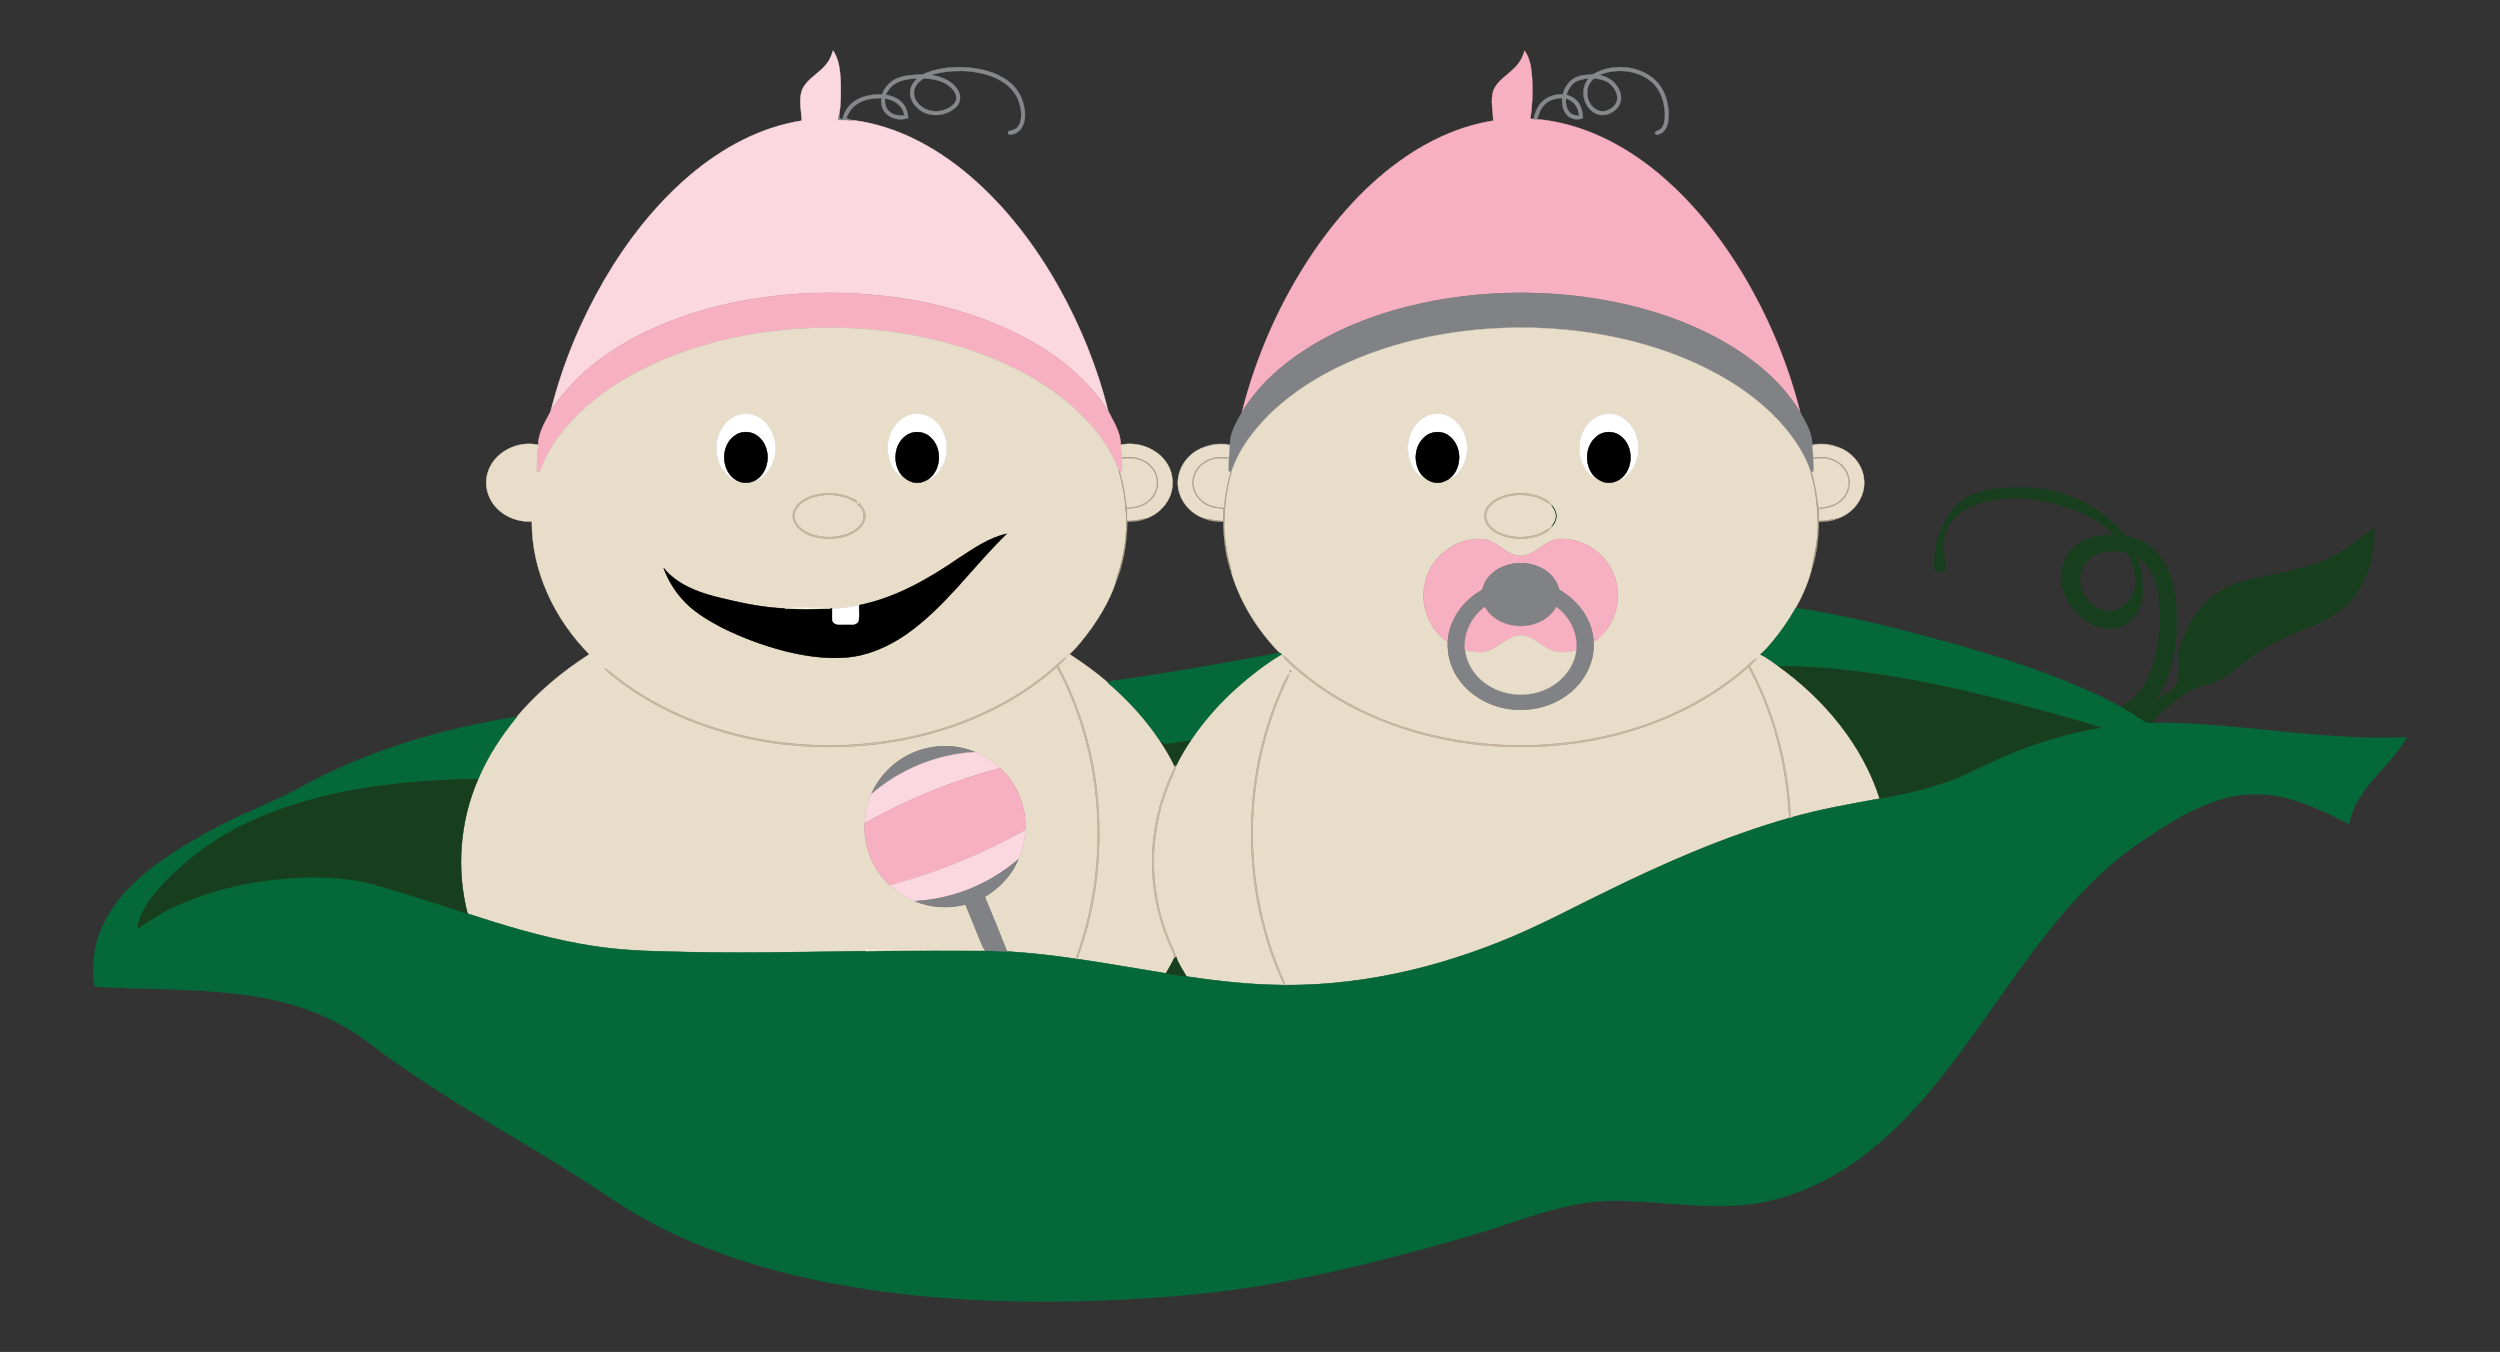
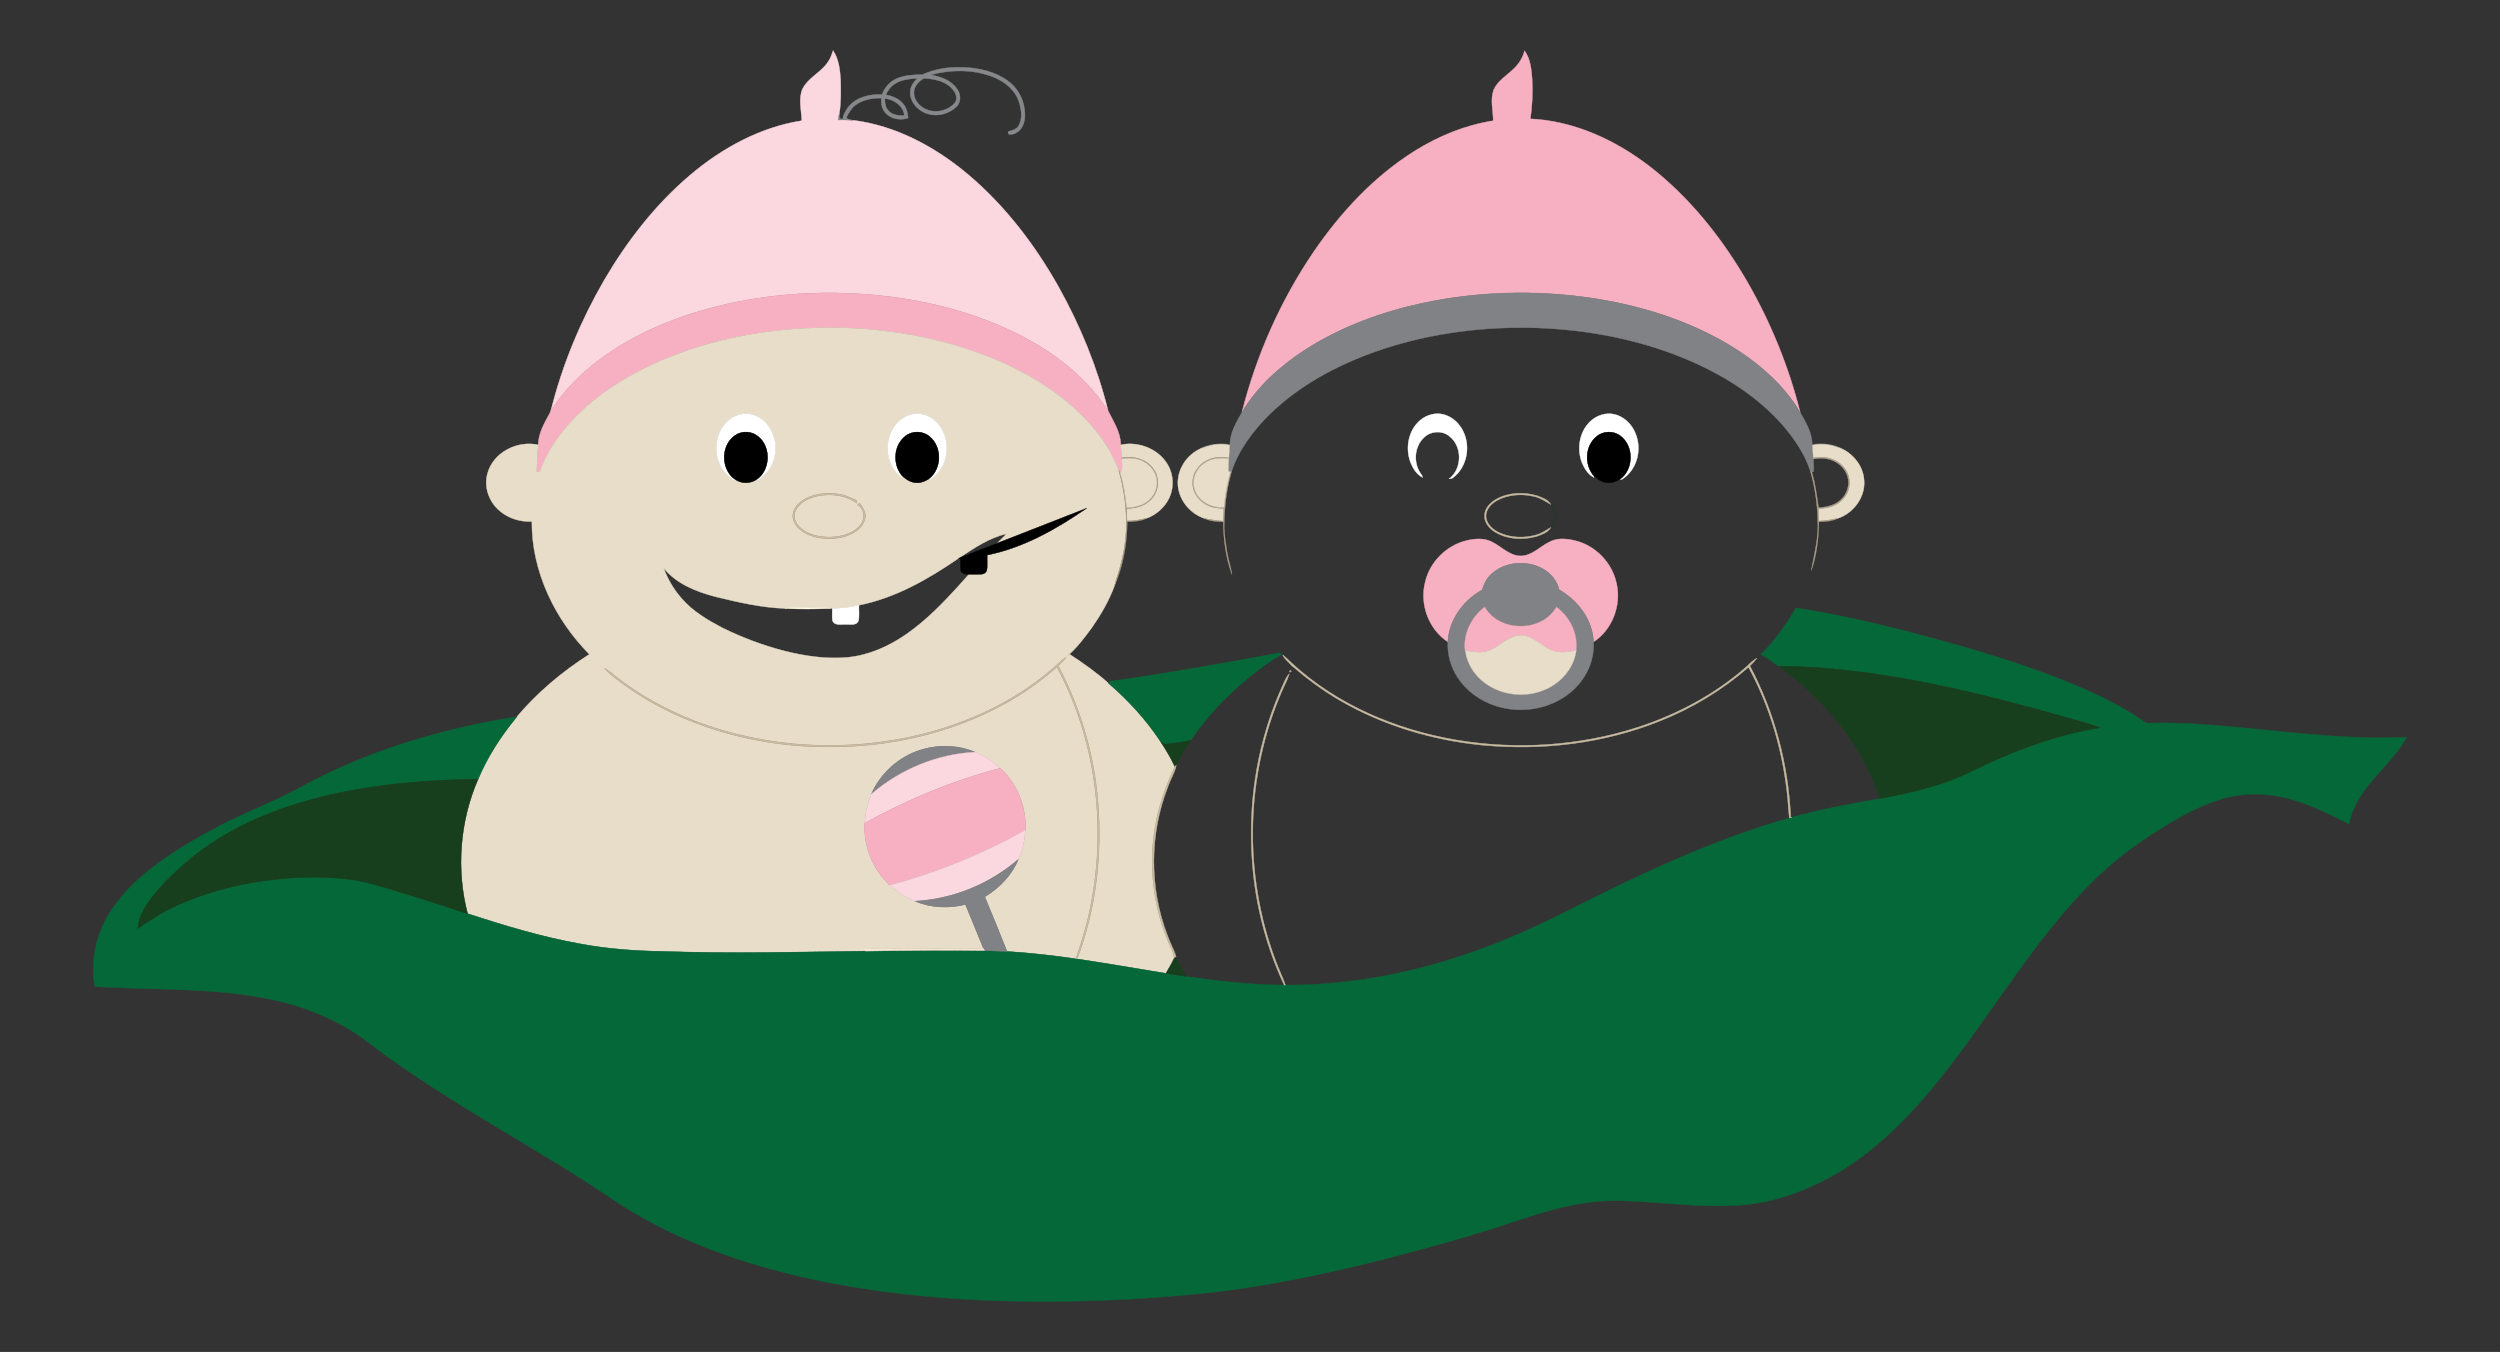
<svg xmlns="http://www.w3.org/2000/svg" enable-background="new -50.834 285.624 2027.09 1096.235" version="1.1" viewBox="-50.834 285.62 2027.1 1096.2" xml:space="preserve">
  <rect x="-50.834" y="285.62" width="2027.1" height="1096.2" fill="#333333" stroke="none" />
  <g stroke-width=".3">
    <path d="m624.64 326.6c4.84 7.12 5.64 16 6.17 24.37 0.07 8.93 0.43 17.98-1.14 26.82-0.35 1.68-0.62 3.37-0.86 5.07 4.09 0.01 8.19 0 12.28 0.28 34.66 4.4 66.52 21.67 93 43.91 29.88 25.2 53.95 56.73 73.14 90.64 17.75 31.7 31.71 65.66 40.41 100.96-15.5-23.93-37.87-42.71-62.62-56.52-32.26-18.08-68.15-29.03-104.6-34.63-47.42-7.14-96.23-5.71-143.03 4.88-32.49 7.52-64.28 19.49-92.24 37.88-15 9.9-28.85 21.71-40.12 35.77-3.16 3.63-5.38 7.99-8.87 11.34 9.23-36.6 23.93-71.79 42.83-104.44 18.58-31.79 41.51-61.37 69.67-85.27 25.86-21.92 56.82-38.89 90.6-44.19-0.23-8.45-2.79-17.37 0.5-25.51 4.62-9.46 15.34-13.63 20.94-22.36 1.91-2.71 2.95-5.88 3.94-9z" fill="#FBD7DF" stroke="#FBD7DF" />
    <path d="m1185.3 326.73c4.96 6.65 5.56 15.33 6.22 23.31 0.56 10.67 0.07 21.41-1.46 31.98 0.63 0.03 1.89 0.09 2.53 0.12 0.73 0.05 2.2 0.14 2.94 0.18 36.53 3.25 70.46 20.65 98.32 43.89 29.3 24.46 53.05 55.02 72.13 87.95 19.04 33.09 33.6 68.81 42.89 105.85-15.81-26.36-40.82-45.91-67.56-60.34-32.06-17.14-67.46-27.43-103.34-32.64-44.74-6.39-90.62-5.09-134.86 4.26-33.48 7.2-66.26 19.13-95.19 37.66-20.47 13.2-39.19 29.97-51.77 51.04 11.71-46.38 31.41-90.81 58.33-130.38 21.83-31.85 48.74-60.86 81.62-81.48 19.45-12.16 41.11-21.07 63.83-24.62-0.04-8.31-2.59-16.92 0.34-25.01 3.24-7.41 10.6-11.59 16.18-17.04 4.27-3.95 7.52-9.03 8.85-14.73z" fill="#F7B0C2" stroke="#F7B0C2" />
    <path d="m697.25 346.04c10.21-4.74 21.62-6.24 32.81-5.86 12.8 0.49 26.07 3.4 36.53 11.15 7.63 5.51 12.44 14.4 13.42 23.71 0.91 6.56-0.39 14.74-6.75 18.21-1.86 1.24-8.32 3-6.34-1.14 3.17-0.75 6.73-1.71 8.36-4.86 3.22-6.01 2.01-13.3-0.05-19.5-3.33-9.84-12.27-16.6-21.71-20.1-15.84-5.85-33.48-5.72-49.66-1.32 8.06 1.39 16.61 4.33 21.36 11.45 3.09 4.1 3.42 10.32-0.3 14.15-6.91 7-18.51 9.11-27.29 4.49-6.03-3.11-10.92-9.49-10.4-16.53 0.16-4.27 2.8-7.86 5.68-10.78-6.45 0.52-13.38 1.03-18.82 4.94-3.03 2.04-5.04 5.17-6.71 8.34 5.58 1.22 11.5 3.39 14.83 8.34 2.26 3.07 3 6.87 3.35 10.59-7.06 2.58-16.53 0.32-20.16-6.71-1.63-2.86-1.79-6.22-1.64-9.42-7.26-0.1-14.92 1.2-20.87 5.61-3.53 2.55-5.57 6.49-7.5 10.27 1.53 1.5 3.67 1.7 5.7 2.07-4.09-0.28-8.19-0.27-12.28-0.28 0.24-1.7 0.51-3.39 0.86-5.07-0.14 1.96 0.02 4.7 2.69 4.44 1.45-6.96 6.21-13.18 12.61-16.3 6.01-2.92 12.78-3.98 19.43-3.71 2.27-6.44 7.52-11.7 14.05-13.76 6.04-2.1 12.48-2.18 18.8-2.42m-6.84 12.82c-1.06 5.53 2.37 10.95 6.91 13.85 7.92 5.41 19.66 3.61 25.92-3.52 2.84-3.61 0.93-8.59-1.95-11.52-5.8-6.54-14.93-8.15-23.24-8.49-3.42 2.34-6.9 5.38-7.64 9.68m-23.73 6.6c-0.19 3.73 0.55 7.8 3.41 10.45 3.26 3.13 8.03 3.57 12.33 3.34-0.88-7.91-8.31-12.94-15.74-13.79z" fill="#87888B" stroke="#87888B" />
-     <path d="m1240.9 345.86c14.47-8.55 34.22-7.59 47.72 2.46 10.3 7.71 14.29 21.35 13.4 33.75-0.39 4.7-2.16 10.07-6.83 12.09-1.24 0.43-3.19 1.34-3.88-0.27-0.92-1.64 1.37-1.92 2.34-2.46 4.22-1.48 5.07-6.55 5.48-10.43 0.42-10.81-2.82-22.61-11.56-29.62-11.49-9.26-28.18-10.46-41.59-4.95 4.96 1.17 9.9 3.31 13.11 7.44 3.72 4.29 5.86 10.63 3.48 16.07-3.32 7.07-12.71 11.34-19.91 7.51-10.05-5.11-12.75-19.96-5.23-28.35-4.29 0.54-8.9 1.13-12.34 4.01-2.95 2.35-4.5 5.88-5.81 9.3 3.07 1.11 6.23 2.4 8.43 4.93 3.61 3.68 4.63 8.99 4.99 13.95-4.79 2.33-11.11 0.65-14.06-3.79-2.56-3.57-2.93-8.13-2.84-12.38-5.18 0.07-10.6 1.57-14.31 5.35-3.22 3.2-4.61 7.63-5.91 11.85-0.74-0.04-2.21-0.13-2.94-0.18 1.29-5.7 3.65-11.5 8.34-15.26 4.29-3.45 9.92-4.85 15.36-4.74 1.61-6.11 5.57-11.98 11.72-14.19 4.07-1.73 8.57-1.44 12.84-2.09m2.68 28.64c5.74 3.47 13.38-0.11 16.2-5.72 2.22-5.29-0.74-11.19-4.71-14.76-3.52-3.43-8.54-4.31-13.2-4.93-8.43 6.14-7.25 20.4 1.71 25.41m-24.78-9.03c-0.14 4.21 0.39 9.06 3.83 11.96 1.88 1.72 4.53 1.79 6.94 1.96-0.36-6.35-4.4-12.39-10.77-13.92z" fill="#86888B" stroke="#86888B" />
    <path d="m537.39 532.38c46.8-10.59 95.61-12.02 143.03-4.88 36.45 5.6 72.34 16.55 104.6 34.63 24.75 13.81 47.12 32.59 62.62 56.52 4.32 8.81 10.26 17.45 10.27 27.64 0.33 3.51 0.68 7.03 0.89 10.56l0.05 0.88c0 3.82 1.03 8.03-1.25 11.44-0.35-0.6-1.04-1.8-1.39-2.4-8.75-23.31-25.76-42.62-45.08-57.9-24.98-19.62-54.27-33.2-84.53-42.49-42.51-12.81-87.41-17.2-131.66-14.16-42.67 3.08-85.18 13.08-123.62 32.15-25.55 12.86-49.58 29.9-67.24 52.67-7.25 9.47-13.55 19.85-17.23 31.26-0.63-0.12-1.88-0.38-2.51-0.5 0.2-7.17 0.48-14.33 1.21-21.46 0.12-9.37 4.98-17.6 9.32-25.59 0.52-1.05 0.82-2.19 1.2-3.29l0.09-0.09c3.49-3.35 5.71-7.71 8.87-11.34 11.27-14.06 25.12-25.87 40.12-35.77 27.96-18.39 59.75-30.36 92.24-37.88z" fill="#F7B0C2" stroke="#F7B0C2" />
    <path d="m1103.1 531.29c44.24-9.35 90.12-10.65 134.86-4.26 35.88 5.21 71.28 15.5 103.34 32.64 26.74 14.43 51.75 33.98 67.56 60.34 4.51 8.04 9.62 16.41 9.74 25.92 8.58-1.04 17.81-0.44 25.35 4.21-7.87-3.23-16.69-5.8-25.14-3.41 0.2 3.39 0.45 6.78 0.7 10.18l0.05 0.82c0.17 3.36 0.31 6.73 0.23 10.11l-1.51 0.54c-0.26-0.09-0.8-0.28-1.07-0.38-4.41-13.83-12.76-26.08-22.07-37.08-21.53-24.74-50.2-42.25-80.26-54.73-40.77-16.76-84.93-24.37-128.9-24.91-41.13-0.24-82.5 5.71-121.37 19.38-31.36 11.11-61.49 27.23-85.56 50.48-13.39 13.25-25.32 28.77-31.29 46.83-0.26 0.08-0.78 0.24-1.04 0.33l-1.51-0.48c-0.09-3.36 0.06-6.73 0.26-10.08l0.05-0.81c0.23-3.4 0.45-6.8 0.66-10.2-8.48-2.4-17.31 0.18-25.18 3.43 7.54-4.69 16.81-5.26 25.42-4.23 0.08-9.52 5.22-17.89 9.72-25.94 12.58-21.07 31.3-37.84 51.77-51.04 28.93-18.53 61.71-30.46 95.19-37.66z" fill="#818285" stroke="#818285" />
    <path d="m594.94 552.22c44.25-3.04 89.15 1.35 131.66 14.16 30.26 9.29 59.55 22.87 84.53 42.49 19.32 15.28 36.33 34.59 45.08 57.9 3.85 13.75 6.25 27.96 6.13 42.27 0.25 15.71-2.92 31.33-7.99 46.14-0.57 1.78-1.02 3.58-1.48 5.39-4.43 12.09-10.98 23.34-18.31 33.89-6.18 8.34-12.44 16.88-20.52 23.5 0.82-0.61 1.65-1.2 2.48-1.8 10.97 7.16 21.71 14.76 31.49 23.5 16.07 13.77 30.49 29.57 42.18 47.25 4.26 6.51 8.29 13.2 11.59 20.26-7.68 16.2-13.68 33.32-16.37 51.11-5.16 31.88-0.54 65.16 12.58 94.64 1.43 3.12 3.18 6.25 3.17 9.8-1.88 4.22-4.29 8.16-6.62 12.14-24.01-3.85-47.94-8.13-71.99-11.66 15.61-40.95 20.56-85.58 16.81-129.12-3.35-37.91-14.35-75.08-32.16-108.72 2.45-2.06 4.87-4.21 6.52-6.98-4.32 2.69-7.63 6.6-11.53 9.81-30.34 26.02-67.46 43.39-106.11 52.91-60.13 14.65-124.78 11.36-182.73-10.63-23.57-9.09-46.04-21.32-65.81-37.11-2.64-2.24-5.26-4.56-8.38-6.11 0.98 1.17 1.96 2.43 3.1 3.49 23.82 20 51.75 34.8 81.13 44.78 30.75 10.35 63.18 15.65 95.62 15.73 50.21 0.58 100.93-10.75 145.03-35.08 15.09-8.27 29.12-18.35 42.12-29.61 31.21 58.01 40.03 127 27.73 191.46-2.81 15.35-7.42 30.27-12.33 45.05-18.53-2.71-37.16-4.82-55.86-5.99-5.85-14.81-11.88-29.55-18.02-44.24 11.78-7.17 21.98-17.53 27.21-30.44 3.55-7.42 5.12-15.6 5.71-23.75 0.98-18.59-6.59-37.6-20.41-50.15-6-5.52-12.9-10.01-20.47-13.06-14.08-5.95-30.38-6.27-44.85-1.49-17.28 5.61-31.91 18.85-39.12 35.53-3.22 7.48-4.92 15.54-5.5 23.64-1 18.62 6.61 37.71 20.48 50.25 5.95 5.5 12.84 10.01 20.41 12.96 12.79 5.5 27.44 6.13 40.86 2.7 4.89 11.85 9.65 23.76 14.56 35.61-27.49 0.55-55 0.07-82.5 0.3-5.74 0.11-11.5-0.2-17.21 0.49 1.45 0.47 2.91 0.98 4.4 1.4-54.46 0.75-108.95 2.09-163.4 0.27-23.04-0.37-46.12-1.96-68.78-6.27-30.89-5.57-60.98-14.69-90.78-24.38-9.36-35.99-6.26-74.97 8.53-109.07 7.6-17.98 18.28-34.53 30.62-49.6 16.92-20.29 37.37-37.46 59.6-51.64-28.1-28.4-46.85-67.28-46.62-107.67-9.4 0.45-19.04-2.49-26.19-8.7-8.62-7.23-13-19.5-9.72-30.43 4.67-17.04 24.31-26.81 41.04-23-0.73 7.13-1.01 14.29-1.21 21.46 0.63 0.12 1.88 0.38 2.51 0.5 3.68-11.41 9.98-21.79 17.23-31.26 17.66-22.77 41.69-39.81 67.24-52.67 38.44-19.07 80.95-29.07 123.62-32.15m-55.83 74.95c-12.42 11.49-12.12 33.83 1.01 44.68 1.89 1.38 3.76 3.99 6.39 3.31 4.67 2.52 10.45 2.46 15.1-0.09 2.28 0.89 4.03-1.64 5.73-2.78 6.92-5.57 10.64-14.46 10.59-23.25 0.06-10.93-5.96-22.5-16.52-26.53-7.52-3.15-16.52-0.9-22.3 4.66m138 0.9c-8.5 8.67-10.35 22.59-5.61 33.59 1.99 4.42 4.9 8.86 9.4 11.03l-0.71-1.8c3.37 3.43 7.81 6.32 12.81 6.15 3.35 0.09 6.48-1.37 9.27-3.1l1.43 0.13c12.49-7.57 16.36-25.08 10.4-38.01-3.11-6.95-9.21-12.84-16.79-14.49-7.28-1.71-15.15 1.11-20.2 6.5m-78.69 64.41c-4.62 3.49-8.06 9.8-5.68 15.56 3.05 7.76 11.38 11.69 19.04 13.45 9.01 1.63 18.71 1.29 27.12-2.63 5.67-2.55 11.11-7.29 11.94-13.78 0.62-4.43-2.31-8.15-4.53-11.65-0.63 0.56-1.24 1.15-1.83 1.75 6.24 2.98 6.24 12.33 1.74 16.9-7.14 7.51-18.27 9.51-28.22 8.89-7.49-0.5-15.3-2.88-20.74-8.26-3.45-3.39-5.23-8.93-2.81-13.4 3.49-6.96 11.36-10.21 18.59-11.69 10.6-1.81 22.27-0.41 31.08 6.16-0.06-0.61-0.18-1.82-0.23-2.43-4.39-1.67-8.49-4.15-13.18-4.92-10.94-1.91-23.2-0.88-32.29 6.05m127.96 45.85c-24.57 16.9-51.2 32.15-80.76 38.04-7.07 1.67-14.34 2.55-21.6 2.64h-1.63c-1.39-0.56-2.84-1.01-4.34-0.94-8.04-0.13-16.08 0.08-24.11-0.06-2.77 0.08-5.71-0.32-8.26 0.98-19.01-0.67-37.62-4.94-56.02-9.44-15.7-4.07-31.88-10.35-42.37-23.33 3.3 9.09 8.31 17.54 14.72 24.78 8.86 10.26 20.72 17.25 32.57 23.52 16.22 8.01 33.25 14.44 50.78 18.94 16.45 4.14 33.51 6.64 50.48 5.21 17.45-1.54 33.91-8.89 48.19-18.79 31.74-22.19 53.78-54.73 81.32-81.42-14.43 3.26-26.76 11.95-38.97 19.87z" fill="#E8DDC8" stroke="#E8DDC8" />
-     <path d="m1064.6 570.66c38.87-13.67 80.24-19.62 121.37-19.38 43.97 0.54 88.13 8.15 128.9 24.91 30.06 12.48 58.73 29.99 80.26 54.73 9.31 11 17.66 23.25 22.07 37.08 3.62 12.68 5.53 25.8 5.86 38.98 0.94 14.02-2.69 27.74-5.26 41.4-2.97 11.14-7.84 21.74-13.49 31.77-5.28 9.19-11.33 17.93-18.16 26.03-3.04 3.52-5.93 7.25-9.66 10.07 5.38 2.53 10.02 6.33 14.91 9.67 36.96 26.66 67.85 63.43 81.94 107.24-23.97 4.43-48.04 8.56-71.52 15.22l-0.73-0.49c-1.92-42.56-13.06-84.74-33.11-122.38 2.14-1.88 4.09-3.97 5.72-6.31-3.27 1.81-5.82 4.54-8.52 7.04-25.36 22.38-55.81 38.55-87.87 49.04-47.53 15.34-98.78 18.61-147.98 10.24-48.66-8.38-96.2-28.53-132.76-62.23-2.43-2.29-4.76-4.7-7.46-6.66 1.57 3.57 4.94 5.86 7.43 8.79 12.18 10.34 24.97 20.07 38.86 28.04 35.19 20.48 75.07 32.32 115.49 36.34 48.69 4.64 98.7-1.29 144.2-19.56 26.16-10.37 50.57-25.11 71.79-43.61 17.8 32.74 28.12 69.31 31.76 106.32 0.44 5.31 0.7 10.64 1.36 15.94-52.84 15.07-103.28 37.31-152.43 61.63-19.56 9.45-38.75 19.64-58.53 28.62-61.88 28.18-129.39 45.56-197.65 45.24-2.28-6.75-5.56-13.11-7.94-19.82-26.33-70-24.63-150.23 5.26-218.85 1.92-4.62 4.5-8.96 5.89-13.79-2.51 2.37-3.71 5.63-5.08 8.71-17.53 38.21-26.23 80.36-25.85 122.38 0.02 41.72 8.95 83.55 26.73 121.34-26.56-0.16-53.02-3.05-79.26-6.99-2.85-5.25-6.59-10.12-8.32-15.9-1.88-6.23-5.26-11.86-7.3-18.03-14.62-38.31-14.33-81.99 0.73-120.13 1.94-5.82 5.47-11.05 6.67-17.11 3.3-7.11 7.48-13.76 11.78-20.29 10.41-15.59 22.99-29.69 36.89-42.25 11.5-10.13 23.58-19.78 36.83-27.53-0.59-0.39-1.16-0.78-1.7-1.17-17.37-17.84-31.16-39.59-38.62-63.42-0.96-6.28-3.15-12.28-4.12-18.56-1.01-6.3-1.95-12.64-2.26-19.01 0.03-15.51 1.66-31.08 6.03-45.99 5.97-18.06 17.9-33.58 31.29-46.83 24.07-23.25 54.2-39.37 85.56-50.48m33.9 57.85c-7.95 8.5-9.7 21.71-5.48 32.38 1.93 4.74 4.91 9.45 9.59 11.89l-0.45-1.75c3.15 3.13 7.15 5.85 11.75 5.99 3.7 0.32 7.24-1.2 10.29-3.16 0.57-0.07 1.7-0.23 2.27-0.3 11.74-8.04 15.33-24.89 9.42-37.54-3.23-7.32-9.89-13.32-17.89-14.69-7.19-1.21-14.68 1.84-19.5 7.18m137.17 2.08c-6.47 8.53-7.64 20.51-3.72 30.38 1.99 4.71 4.96 9.4 9.63 11.84l-0.51-1.79c2.52 2.45 5.42 4.7 8.9 5.58 4.28 1.18 8.84 0.02 12.52-2.31 1.86 0.7 3.3-1.12 4.69-2.07 9.86-8.15 12.97-22.84 8.29-34.58-2.93-8.05-9.9-14.85-18.51-16.28-8.15-1.45-16.51 2.69-21.29 9.23m-74 60.17c-4.63 2.77-9 7.49-8.81 13.23-0.17 5.43 3.78 10.03 8.13 12.83 9.94 6.21 22.64 6.91 33.76 3.88 4.36-1.58 9.5-3.15 11.93-7.41-3.88 2.02-7.38 4.84-11.68 5.96-9.68 2.89-20.5 2.52-29.78-1.57-5.49-2.48-10.96-7.2-11.22-13.63 0.13-5.71 4.57-10.2 9.32-12.77 8.98-4.76 19.83-5.47 29.62-3.1 5.04 1.02 9.27 3.97 13.64 6.49-2.17-4.14-7.16-5.57-11.23-7.18-11.01-3.21-23.65-2.65-33.68 3.27m45.36 4.18c1.82 2.73 3.85 5.6 3.8 9.05 0.05 3.45-1.96 6.35-3.84 9.05 1.59-1.74 3.05-3.69 3.6-6.04 1.49-4.29-0.6-8.94-3.56-12.06m-68.17 28.82c-16.63 3.77-30.54 17.44-34.22 34.14-4.53 17.82 3.02 38.07 18.43 48.2-0.51 10.16 2.36 20.43 7.96 28.91 7.21 11 18.5 19.04 30.97 23.02 20.4 6.6 44.24 2.72 60.76-11.21 11.9-9.8 19.42-25.12 18.43-40.67 15.17-9.86 22.7-29.63 18.75-47.18-3.34-16.58-16.65-30.69-33.08-34.83-7.03-1.79-15.04-2.72-21.61 1.04-7.73 3.76-14.12 11.26-23.28 11.2-9.08-0.19-15.38-7.61-23.07-11.34-6.15-3.31-13.46-2.7-20.04-1.28m-143.8 105.5c-1.62 2.97 3.31 0.15 0 0z" fill="#E8DDC8" stroke="#E8DDC8" />
    <path d="m539.11 627.17c5.78-5.56 14.78-7.81 22.3-4.66 10.56 4.03 16.58 15.6 16.52 26.53 0.05 8.79-3.67 17.68-10.59 23.25-1.7 1.14-3.45 3.67-5.73 2.78 12.2-7.08 13.27-26.48 2.56-35.34-5.1-4.49-13.12-5.09-18.74-1.23-12.44 8.1-11.95 29.36 1.08 36.66-2.63 0.68-4.5-1.93-6.39-3.31-13.13-10.85-13.43-33.19-1.01-44.68z" fill="#fff" stroke="#fff" />
    <path d="m677.11 628.07c5.05-5.39 12.92-8.21 20.2-6.5 7.58 1.65 13.68 7.54 16.79 14.49 5.96 12.93 2.09 30.44-10.4 38.01l-1.43-0.13c10.56-7.93 10.96-25.69 0.88-34.16-5.4-4.85-14.13-5.14-19.79-0.58-9.6 7.31-10.56 22.47-3.17 31.69l0.71 1.8c-4.5-2.17-7.41-6.61-9.4-11.03-4.74-11-2.89-24.92 5.61-33.59z" fill="#fff" stroke="#fff" />
    <path d="m1098.5 628.51c4.82-5.34 12.31-8.39 19.5-7.18 8 1.37 14.66 7.37 17.89 14.69 5.91 12.65 2.32 29.5-9.42 37.54-0.57 0.07-1.7 0.23-2.27 0.3 10.83-8.23 10.79-26.85-0.24-34.87-5.82-4.48-14.62-3.91-19.9 1.14-8.63 7.72-9.14 22.07-1.9 30.9l0.45 1.75c-4.68-2.44-7.66-7.15-9.59-11.89-4.22-10.67-2.47-23.88 5.48-32.38z" fill="#fff" stroke="#fff" />
    <path d="m1235.7 630.59c4.78-6.54 13.14-10.68 21.29-9.23 8.61 1.43 15.58 8.23 18.51 16.28 4.68 11.74 1.57 26.43-8.29 34.58-1.39 0.95-2.83 2.77-4.69 2.07 11.41-7.88 11.63-27.02 0.49-35.23-5.62-4.37-14.11-4.09-19.45 0.59-9.13 7.55-9.87 22.36-2.46 31.37l0.51 1.79c-4.67-2.44-7.64-7.13-9.63-11.84-3.92-9.87-2.75-21.85 3.72-30.38z" fill="#fff" stroke="#fff" />
    <path d="m545.43 638.5c5.62-3.86 13.64-3.26 18.74 1.23 10.71 8.86 9.64 28.26-2.56 35.34-4.65 2.55-10.43 2.61-15.1 0.09-13.03-7.3-13.52-28.56-1.08-36.66z" stroke="#000" />
    <path d="m683.36 639.2c5.66-4.56 14.39-4.27 19.79 0.58 10.08 8.47 9.68 26.23-0.88 34.16-2.79 1.73-5.92 3.19-9.27 3.1-5 0.17-9.44-2.72-12.81-6.15-7.39-9.22-6.43-24.38 3.17-31.69z" stroke="#000" />
-     <path d="m1104.1 640.13c5.28-5.05 14.08-5.62 19.9-1.14 11.03 8.02 11.07 26.64 0.24 34.87-3.05 1.96-6.59 3.48-10.29 3.16-4.6-0.14-8.6-2.86-11.75-5.99-7.24-8.83-6.73-23.18 1.9-30.9z" stroke="#000" />
    <path d="m1243.6 639.65c5.34-4.68 13.83-4.96 19.45-0.59 11.14 8.21 10.92 27.35-0.49 35.23-3.68 2.33-8.24 3.49-12.52 2.31-3.48-0.88-6.38-3.13-8.9-5.58-7.41-9.01-6.67-23.82 2.46-31.37z" stroke="#000" />
    <path d="m857.91 646.29c15.47-3.33 33.31 4.41 39.71 19.27 3.69 8.6 2.99 19.13-2.16 27.01-3.86 6.03-9.73 10.83-16.48 13.27-5.29 1-10.57 2.39-16 2.1-0.12-3.35-0.19-6.7-0.21-10.04 6.72 0 13.74-1.67 18.76-6.41 6.9-5.96 8.46-17 3.55-24.66-5.38-8.75-16.59-11.9-26.28-9.98-0.21-3.53-0.56-7.05-0.89-10.56z" fill="#E8DDC8" stroke="#E8DDC8" />
    <path d="m921.03 650.16c7.87-3.25 16.7-5.83 25.18-3.43-0.21 3.4-0.43 6.8-0.66 10.2-5.97-1.07-12.35-0.89-17.78 2.08-6.68 3.34-11.73 10.36-11.58 17.99-0.21 8.21 5.6 15.69 13.04 18.73 3.8 1.79 8.05 1.99 12.19 2.14-0.07 3.41-0.18 6.82-0.36 10.23-5.25-0.04-10.37-1.27-15.51-2.18-10.49-3.6-18.97-12.98-20.91-23.99-2.36-12.75 5.04-25.98 16.39-31.77z" fill="#E8DDC8" stroke="#E8DDC8" />
    <path d="m1418.8 646.73c8.45-2.39 17.27 0.18 25.14 3.41 9.2 4.82 16.1 14.38 16.71 24.88 1.19 13.61-8.51 26.57-21.15 30.88-5.18 0.94-10.33 2.15-15.61 2.15-0.17-3.38-0.27-6.77-0.3-10.14 7.86 0.17 16.24-2.51 21.12-8.99 5.1-6.29 5.5-15.9 0.88-22.55-5.48-8.45-16.57-11.58-26.09-9.46-0.25-3.4-0.5-6.79-0.7-10.18z" fill="#E8DDC8" stroke="#E8DDC8" />
    <path d="m858.8 656.85c9.69-1.92 20.9 1.23 26.28 9.98 4.91 7.66 3.35 18.7-3.55 24.66-5.02 4.74-12.04 6.41-18.76 6.41 0.02 3.34 0.09 6.69 0.21 10.04 5.43 0.29 10.71-1.1 16-2.1-4.88 2.43-10.44 2.77-15.79 2.82-0.13 17.71-3.26 35.63-10.32 51.91 0.46-1.81 0.91-3.61 1.48-5.39 5.07-14.81 8.24-30.43 7.99-46.14 0.12-14.31-2.28-28.52-6.13-42.27 0.35 0.6 1.04 1.8 1.39 2.4 2.71 9.17 4.09 18.66 5.16 28.14 6.23-0.34 12.78-1.54 17.57-5.85 5.68-4.58 8.34-12.65 6.13-19.66-2.15-7.42-9.07-12.73-16.48-14.18-3.67-0.78-7.45-0.32-11.13 0.11l-0.05-0.88z" enable-background="new    " fill="#AFA38D" opacity=".87" stroke="#AFA38D" />
    <path d="m927.77 659.01c5.43-2.97 11.81-3.15 17.78-2.08l-0.05 0.81c-6.61-1.03-13.83-0.67-19.46 3.32-7.04 4.48-11.03 13.81-7.99 21.85 3.18 9.59 13.87 14.82 23.55 13.96 0.76-9.67 2.61-19.22 5.15-28.57 0.26-0.09 0.78-0.25 1.04-0.33-4.37 14.91-6 30.48-6.03 45.99 0.31 6.37 1.25 12.71 2.26 19.01 0.97 6.28 3.16 12.28 4.12 18.56-5-13.67-6.95-28.38-7.05-42.89-5.27-0.03-10.73-0.36-15.54-2.72 5.14 0.91 10.26 2.14 15.51 2.18 0.18-3.41 0.29-6.82 0.36-10.23-4.14-0.15-8.39-0.35-12.19-2.14-7.44-3.04-13.25-10.52-13.04-18.73-0.15-7.63 4.9-14.65 11.58-17.99z" enable-background="new    " fill="#B4A991" opacity=".9" stroke="#B4A991" />
    <path d="m1419.5 656.91c9.52-2.12 20.61 1.01 26.09 9.46 4.62 6.65 4.22 16.26-0.88 22.55-4.88 6.48-13.26 9.16-21.12 8.99 0.03 3.37 0.13 6.76 0.3 10.14 5.28 0 10.43-1.21 15.61-2.15-4.83 2.37-10.32 2.71-15.6 2.74-0.15 13.41-1.68 27.02-6.1 39.74 2.57-13.66 6.2-27.38 5.26-41.4-0.33-13.18-2.24-26.3-5.86-38.98 0.27 0.1 0.81 0.29 1.07 0.38 2.72 9.44 4.09 19.16 5.4 28.87 6.45-0.4 13.27-1.79 18.08-6.44 5.11-4.65 7.54-12.22 5.43-18.88-2.11-7.36-8.86-12.73-16.23-14.19-3.76-0.87-7.63-0.41-11.4-0.01l-0.05-0.82z" enable-background="new    " fill="#B5A992" opacity=".9" stroke="#B5A992" />
    <path d="m858.85 657.73c3.68-0.43 7.46-0.89 11.13-0.11 7.41 1.45 14.33 6.76 16.48 14.18 2.21 7.01-0.45 15.08-6.13 19.66-4.79 4.31-11.34 5.51-17.57 5.85-1.07-9.48-2.45-18.97-5.16-28.14 2.28-3.41 1.25-7.62 1.25-11.44z" fill="#E8DDC8" stroke="#E8DDC8" />
    <path d="m926.04 661.06c5.63-3.99 12.85-4.35 19.46-3.32-0.2 3.35-0.35 6.72-0.26 10.08l1.51 0.48c-2.54 9.35-4.39 18.9-5.15 28.57-9.68 0.86-20.37-4.37-23.55-13.96-3.04-8.04 0.95-17.37 7.99-21.85z" fill="#E8DDC8" stroke="#E8DDC8" />
-     <path d="m1419.6 657.73c3.77-0.4 7.64-0.86 11.4 0.01 7.37 1.46 14.12 6.83 16.23 14.19 2.11 6.66-0.32 14.23-5.43 18.88-4.81 4.65-11.63 6.04-18.08 6.44-1.31-9.71-2.68-19.43-5.4-28.87l1.51-0.54c0.08-3.38-0.06-6.75-0.23-10.11z" fill="#E8DDC8" stroke="#E8DDC8" />
-     <path d="m1550.8 685.75c13.83-4.83 28.74-5.57 43.26-4.75 30.21 1.27 59.66 15.88 78.73 39.38 10.11 1.67 19.86 6.48 26.37 14.55 10.56 12.82 13.94 29.87 14.86 46.06 1.12 24.83-2.61 50.9-16.64 71.98 5.62-3.75 13.17-5.76 16.46-12.16 4.13-10.48-0.47-22.26 3.61-32.79 5.76-16.28 15.16-32.14 29.91-41.75 13.34-8.79 29.41-11.4 44.74-14.65 17.96-3.96 36.4-7.67 52.49-17.01 10.48-6.05 19.61-14.11 29.83-20.58-0.42 18.14-3.37 37.16-14.06 52.31-9.81 14.1-25.3 22.94-41.06 28.91-18.16 6.43-35.25 15.8-50.57 27.47-7.01 5.42-13.6 11.71-21.93 15.09-8.72 3.69-18.79 4.43-26.39 10.5-9.45 7.18-19.46 14.1-26.69 23.65-3.03 0.44-5.86-0.61-8.13-2.55-5.22-3.74-10.7-7.11-16.29-10.26 6.28-5.63 14.39-9.74 18.27-17.59 12.53-21.16 13.5-46.71 12.01-70.61-0.96-12.7-6.02-26.37-17.33-33.3 3.03 9.42 5.03 19.34 4.26 29.29-0.55 6.94-2.54 14.07-7.15 19.44-6.45 7.43-17.19 10.7-26.7 8.15-13.36-3.49-24.11-14.23-29.37-26.78-5.05-11.99-3.16-27.08 5.81-36.72 8.7-9.16 21.97-12.01 34.18-11.67-9.4-10.35-22.37-16.77-35.34-21.51-11.24-3.96-22.95-6.52-34.76-8.05-11.59-1.13-23.39-0.16-34.67 2.76-8.86 2.37-17.72 6.08-24.2 12.77-4.52 4.45-7.89 10.23-8.76 16.57-1.16 8.8 0.73 17.58 1.6 26.32-2.92 0.8-5.92 1.2-8.94 1.09-2.89-17.95 3.72-36.38 14.51-50.61 4.43-6.16 10.96-10.49 18.08-12.95m101.75 48c-7.42 1.84-13.66 7.72-15.77 15.09-4.57 14.44 7.04 31.66 22.21 32.46 13.66-0.04 23.47-14.62 21.68-27.47-1.06-6.92-3.03-13.89-6.63-19.91-6.95-2.1-14.48-1.82-21.49-0.17z" fill="#183F1D" stroke="#183F1D" />
    <path d="m598.42 692.48c9.09-6.93 21.35-7.96 32.29-6.05 4.69 0.77 8.79 3.25 13.18 4.92 0.05 0.61 0.17 1.82 0.23 2.43-8.81-6.57-20.48-7.97-31.08-6.16-7.23 1.48-15.1 4.73-18.59 11.69-2.42 4.47-0.64 10.01 2.81 13.4 5.44 5.38 13.25 7.76 20.74 8.26 9.95 0.62 21.08-1.38 28.22-8.89 4.5-4.57 4.5-13.92-1.74-16.9 0.59-0.6 1.2-1.19 1.83-1.75 2.22 3.5 5.15 7.22 4.53 11.65-0.83 6.49-6.27 11.23-11.94 13.78-8.41 3.92-18.11 4.26-27.12 2.63-7.66-1.76-15.99-5.69-19.04-13.45-2.38-5.76 1.06-12.07 5.68-15.56z" fill="#C8BBA2" stroke="#C8BBA2" />
    <path d="m1161.7 690.76c10.03-5.92 22.67-6.48 33.68-3.27 4.07 1.61 9.06 3.04 11.23 7.18-4.37-2.52-8.6-5.47-13.64-6.49-9.79-2.37-20.64-1.66-29.62 3.1-4.75 2.57-9.19 7.06-9.32 12.77 0.26 6.43 5.73 11.15 11.22 13.63 9.28 4.09 20.1 4.46 29.78 1.57 4.3-1.12 7.8-3.94 11.68-5.96-2.43 4.26-7.57 5.83-11.93 7.41-11.12 3.03-23.82 2.33-33.76-3.88-4.35-2.8-8.3-7.4-8.13-12.83-0.19-5.74 4.18-10.46 8.81-13.23z" fill="#C7BAA0" stroke="#C7BAA0" />
    <path d="m1207.1 694.94c2.96 3.12 5.05 7.77 3.56 12.06-0.55 2.35-2.01 4.3-3.6 6.04 1.88-2.7 3.89-5.6 3.84-9.05 0.05-3.45-1.98-6.32-3.8-9.05z" fill="#183F1D" stroke="#183F1D" />
-     <path d="m726.38 738.33c12.21-7.92 24.54-16.61 38.97-19.87-27.54 26.69-49.58 59.23-81.32 81.42-14.28 9.9-30.74 17.25-48.19 18.79-16.97 1.43-34.03-1.07-50.48-5.21-17.53-4.5-34.56-10.93-50.78-18.94-11.85-6.27-23.71-13.26-32.57-23.52-6.41-7.24-11.42-15.69-14.72-24.78 10.49 12.98 26.67 19.26 42.37 23.33 18.4 4.5 37.01 8.77 56.02 9.44 12.23 0.67 24.48 0.51 36.71 0.02h1.63c0.01 3.26-0.23 6.54 0.14 9.79 1.66 4.47 7.18 2.88 10.83 3.18 3.41-0.27 8.36 1.15 10.19-2.75 1-4.19 0.23-8.6 0.44-12.86 29.56-5.89 56.19-21.14 80.76-38.04z" stroke="#000" />
+     <path d="m726.38 738.33h1.63c0.01 3.26-0.23 6.54 0.14 9.79 1.66 4.47 7.18 2.88 10.83 3.18 3.41-0.27 8.36 1.15 10.19-2.75 1-4.19 0.23-8.6 0.44-12.86 29.56-5.89 56.19-21.14 80.76-38.04z" stroke="#000" />
    <path d="m1138.9 723.76c6.58-1.42 13.89-2.03 20.04 1.28 7.69 3.73 13.99 11.15 23.07 11.34 9.16 0.06 15.55-7.44 23.28-11.2 6.57-3.76 14.58-2.83 21.61-1.04 16.43 4.14 29.74 18.25 33.08 34.83 3.95 17.55-3.58 37.32-18.75 47.18-0.69-17.97-12.63-33.74-27.93-42.37-2.06-9.34-9.8-16.47-18.66-19.43-13.03-4.57-29.17-1.68-38.37 9.05-2.66 2.97-4.1 6.74-5.28 10.49-15.31 8.55-27.01 24.35-27.88 42.21-15.41-10.13-22.96-30.38-18.43-48.2 3.68-16.7 17.59-30.37 34.22-34.14z" fill="#F7B0C2" stroke="#F7B0C2" />
    <path d="m1156.3 753.4c9.2-10.73 25.34-13.62 38.37-9.05 8.86 2.96 16.6 10.09 18.66 19.43 15.3 8.63 27.24 24.4 27.93 42.37 0.99 15.55-6.53 30.87-18.43 40.67-16.52 13.93-40.36 17.81-60.76 11.21-12.47-3.98-23.76-12.02-30.97-23.02-5.6-8.48-8.47-18.75-7.96-28.91 0.87-17.86 12.57-33.66 27.88-42.21 1.18-3.75 2.62-7.52 5.28-10.49m-19.13 59.7 0.2 0.03c0.91 7.98 4.72 15.47 10.22 21.27 13.01 13.84 34.58 17.96 52.15 11.26 14.02-5.05 25.57-17.59 27.49-32.63 1.65-13.6-5.06-27.27-16.01-35.21-11.67 20.78-46.34 20.65-58.08-0.02-10.83 8.11-17.58 21.66-15.97 35.3z" fill="#818285" stroke="#818285" />
    <path d="m624.02 779.01c7.26-0.09 14.53-0.97 21.6-2.64-0.21 4.26 0.56 8.67-0.44 12.86-1.83 3.9-6.78 2.48-10.19 2.75-3.65-0.3-9.17 1.29-10.83-3.18-0.37-3.25-0.13-6.53-0.14-9.79z" fill="#fff" stroke="#fff" />
    <path d="m585.68 778.99c2.55-1.3 5.49-0.9 8.26-0.98 8.03 0.14 16.07-0.07 24.11 0.06 1.5-0.07 2.95 0.38 4.34 0.94-12.23 0.49-24.48 0.65-36.71-0.02z" fill="#FFFBE4" stroke="#FFFBE4" />
    <path d="m1137.1 813.1c-1.61-13.64 5.14-27.19 15.97-35.3 11.74 20.67 46.41 20.8 58.08 0.02 10.95 7.94 17.66 21.61 16.01 35.21-6.82 1.32-14.3 2.61-20.82-0.55-8.19-3.73-14.76-11.7-24.33-11.81-10.11 0.45-16.81 9.28-25.87 12.54-6.1 2.23-12.66 0.96-18.84-0.08l-0.2-0.03z" fill="#F7B0C2" stroke="#F7B0C2" />
    <path d="m1405.4 778.48c43.9 6.83 86.99 17.91 129.74 29.82 38.53 11.03 76.86 23.31 113.27 40.2 7.1 3.27 14.05 6.86 20.89 10.65 5.59 3.15 11.07 6.52 16.29 10.26 2.27 1.94 5.1 2.99 8.13 2.55 24.52-0.76 49.01 1.48 73.41 3.72 44.36 4.28 88.85 9.84 133.51 7.72-7.94 13.97-19.71 25.07-29.87 37.34-7.93 9.6-14.7 20.65-16.9 33.08-17.86-9.17-36.1-18.29-55.94-22.24-16.66-3.52-34.18-2.51-50.35 2.81-20.38 6.58-38.75 17.95-56.53 29.65-11.76 7.64-23.02 16.06-33.47 25.42-27.49 24.47-50.17 53.71-71.7 83.4-24.31 33.57-47.18 68.28-74.06 99.9-20.9 24.51-44.5 47.2-72.33 63.72-17.97 10.68-37.56 18.73-57.98 23.31-24.12 5.12-48.99 3.85-73.41 2.15-19.35-1.27-38.71-3.37-58.12-2.53-24.36 1.22-47.88 8.38-70.89 15.99-38.24 13.03-77.31 23.46-116.45 33.43-44.98 11.11-90.5 20.42-136.61 25.38-56.44 5.76-113.26 7.94-169.97 6.09-49.89-1.82-99.77-6.97-148.61-17.51-55.49-12.06-110.19-31.12-157.96-62.32-66.15-45.15-138.32-81.09-202.03-129.86-22.94-17.57-50.28-28.72-78.46-34.59-45.35-9.5-91.94-7.67-137.96-10.14-1.68-0.25-3.62 0.17-5.15-0.6-2.76-17.46-0.14-35.77 7.8-51.6 11.13-22.39 30.51-39.29 50.82-53.21 13.73-9.29 28.1-17.6 42.77-25.31 20.48-10.56 42.11-18.71 62.5-29.45 55.05-30.92 116.47-48.97 178.55-59.01l-0.85 1.08c-12.34 15.07-23.02 31.62-30.62 49.6-40.77 0.46-81.68 3.88-121.47 13.01-31.56 7.38-62.54 18.55-90.05 35.9-15.17 9.38-28.88 20.95-41.36 33.66-7.89 8.29-15.69 17.05-20.41 27.62-1.6 3.44-2.3 7.21-2.64 10.97 10.34-7.16 20.97-14 32.53-19.05 32.14-14.46 67.39-21.31 102.51-22.47 17.8-0.42 35.82 0.4 53.13 4.87 26.7 7.21 52.9 16.11 79.23 24.56 29.8 9.69 59.89 18.81 90.78 24.38 22.66 4.31 45.74 5.9 68.78 6.27 54.45 1.82 108.94 0.48 163.4-0.27 32.06-0.46 64.13-0.91 96.19-0.41 6.09 0.2 12.17 0.46 18.26 0.66 18.7 1.17 37.33 3.28 55.86 5.99l0.99 0.13c24.05 3.53 47.98 7.81 71.99 11.66 5.52 0.93 11.08 1.71 16.64 2.5 26.24 3.94 52.7 6.83 79.26 6.99l0.99 0.03c68.26 0.32 135.77-17.06 197.65-45.24 19.78-8.98 38.97-19.17 58.53-28.62 49.15-24.32 99.59-46.56 152.43-61.63 0.45-0.13 1.37-0.38 1.82-0.51 23.48-6.66 47.55-10.79 71.52-15.22 18.58-3.42 37.12-7.5 54.92-13.91 15.27-5.32 29.32-13.47 44.24-19.64 25.52-11.15 52.3-19.53 79.81-24.03-17.93-5.85-36.24-10.46-54.37-15.63-45.08-12.21-90.65-23.04-137-29.11-23.06-2.92-46.28-5.14-69.54-4.92-4.89-3.34-9.53-7.14-14.91-9.67 3.73-2.82 6.62-6.55 9.66-10.07 6.83-8.1 12.88-16.84 18.16-26.03 0.26-0.41 0.76-1.25 1.01-1.67z" fill="#056839" stroke="#056839" />
    <path d="m1156.2 813.21c9.06-3.26 15.76-12.09 25.87-12.54 9.57 0.11 16.14 8.08 24.33 11.81 6.52 3.16 14 1.87 20.82 0.55-1.92 15.04-13.47 27.58-27.49 32.63-17.57 6.7-39.14 2.58-52.15-11.26-5.5-5.8-9.31-13.29-10.22-21.27 6.18 1.04 12.74 2.31 18.84 0.08z" fill="#E8DDC8" stroke="#E8DDC8" />
    <path d="m852.88 837.49c44.83-6.25 89.38-14.29 133.88-22.54 0.54 0.39 1.11 0.78 1.7 1.17-13.25 7.75-25.33 17.4-36.83 27.53-13.9 12.56-26.48 26.66-36.89 42.25-6.54 1.33-13.15 2.31-19.77 3.01-1.88 0.32-3.38-1.01-4.78-2-11.69-17.68-26.11-33.48-42.18-47.25l0.06-0.44c0.96-1.75 3.11-1.39 4.81-1.73z" fill="#056839" stroke="#056839" />
    <path d="m989.15 816.63c2.7 1.96 5.03 4.37 7.46 6.66 36.56 33.7 84.1 53.85 132.76 62.23 49.2 8.37 100.45 5.1 147.98-10.24 32.06-10.49 62.51-26.66 87.87-49.04 2.7-2.5 5.25-5.23 8.52-7.04-1.63 2.34-3.58 4.43-5.72 6.31 20.05 37.64 31.19 79.82 33.11 122.38l0.73 0.49c-0.45 0.13-1.37 0.38-1.82 0.51-0.66-5.3-0.92-10.63-1.36-15.94-3.64-37.01-13.96-73.58-31.76-106.32-21.22 18.5-45.63 33.24-71.79 43.61-45.5 18.27-95.51 24.2-144.2 19.56-40.42-4.02-80.3-15.86-115.49-36.34-13.89-7.97-26.68-17.7-38.86-28.04-2.49-2.93-5.86-5.22-7.43-8.79z" fill="#C8BBA2" stroke="#C8BBA2" />
    <path d="m802.19 828.19c3.9-3.21 7.21-7.12 11.53-9.81-1.65 2.77-4.07 4.92-6.52 6.98 17.81 33.64 28.81 70.81 32.16 108.72 3.75 43.54-1.2 88.17-16.81 129.12l-0.99-0.13c4.91-14.78 9.52-29.7 12.33-45.05 12.3-64.46 3.48-133.45-27.73-191.46-13 11.26-27.03 21.34-42.12 29.61-44.1 24.33-94.82 35.66-145.03 35.08-32.44-0.08-64.87-5.38-95.62-15.73-29.38-9.98-57.31-24.78-81.13-44.78-1.14-1.06-2.12-2.32-3.1-3.49 3.12 1.55 5.74 3.87 8.38 6.11 19.77 15.79 42.24 28.02 65.81 37.11 57.95 21.99 122.6 25.28 182.73 10.63 38.65-9.52 75.77-26.89 106.11-52.91z" fill="#C8BBA2" stroke="#C8BBA2" />
    <path d="m1391.4 825.92c23.26-0.22 46.48 2 69.54 4.92 46.35 6.07 91.92 16.9 137 29.11 18.13 5.17 36.44 9.78 54.37 15.63-27.51 4.5-54.29 12.88-79.81 24.03-14.92 6.17-28.97 14.32-44.24 19.64-17.8 6.41-36.34 10.49-54.92 13.91-14.09-43.81-44.98-80.58-81.94-107.24z" fill="#183F1D" stroke="#183F1D" />
    <path d="m995.1 829.26c3.31 0.15-1.62 2.97 0 0z" fill="#C1B499" stroke="#C1B499" />
    <path d="m989.56 840.63c1.37-3.08 2.57-6.34 5.08-8.71-1.39 4.83-3.97 9.17-5.89 13.79-29.89 68.62-31.59 148.85-5.26 218.85 2.38 6.71 5.66 13.07 7.94 19.82l-0.99-0.03c-17.78-37.79-26.71-79.62-26.73-121.34-0.38-42.02 8.32-84.17 25.85-122.38z" fill="#C8BBA2" stroke="#C8BBA2" />
    <path d="m894.97 888.91c6.62-0.7 13.23-1.68 19.77-3.01-4.3 6.53-8.48 13.18-11.78 20.29-0.29 0.24-0.88 0.73-1.18 0.98-3.3-7.06-7.33-13.75-11.59-20.26 1.4 0.99 2.9 2.32 4.78 2z" fill="#183F1D" stroke="#183F1D" />
    <path d="m694.87 893.95c14.47-4.78 30.77-4.46 44.85 1.49-30.72 1.57-60.69 13.99-83.97 34.04 7.21-16.68 21.84-29.92 39.12-35.53z" fill="#818285" stroke="#818285" />
    <path d="m655.75 929.48c23.28-20.05 53.25-32.47 83.97-34.04 7.57 3.05 14.47 7.54 20.47 13.06-38.36 10.06-75.31 25.33-109.94 44.62 0.58-8.1 2.28-16.16 5.5-23.64z" fill="#FBD7DF" stroke="#FBD7DF" />
    <path d="m901.78 907.17c0.3-0.25 0.89-0.74 1.18-0.98-1.2 6.06-4.73 11.29-6.67 17.11-15.06 38.14-15.35 81.82-0.73 120.13 2.04 6.17 5.42 11.8 7.3 18.03-0.43 0.32-1.28 0.95-1.7 1.26 0.01-3.55-1.74-6.68-3.17-9.8-13.12-29.48-17.74-62.76-12.58-94.64 2.69-17.79 8.69-34.91 16.37-51.11z" fill="#C8BCA3" stroke="#C8BCA3" />
    <path d="m650.25 953.12c34.63-19.29 71.58-34.56 109.94-44.62 13.82 12.55 21.39 31.56 20.41 50.15-34.63 19.29-71.58 34.45-109.87 44.72-13.87-12.54-21.48-31.63-20.48-50.25z" fill="#F7B0C2" stroke="#F7B0C2" />
    <path d="m215.35 930.39c39.79-9.13 80.7-12.55 121.47-13.01-14.79 34.1-17.89 73.08-8.53 109.07-26.33-8.45-52.53-17.35-79.23-24.56-17.31-4.47-35.33-5.29-53.13-4.87-35.12 1.16-70.37 8.01-102.51 22.47-11.56 5.05-22.19 11.89-32.53 19.05 0.34-3.76 1.04-7.53 2.64-10.97 4.72-10.57 12.52-19.33 20.41-27.62 12.48-12.71 26.19-24.28 41.36-33.66 27.51-17.35 58.49-28.52 90.05-35.9z" fill="#183F1D" stroke="#183F1D" />
    <path d="m670.73 1003.4c38.29-10.27 75.24-25.43 109.87-44.72-0.59 8.15-2.16 16.33-5.71 23.75-23.17 20.04-53.12 32.36-83.75 33.93-7.57-2.95-14.46-7.46-20.41-12.96z" fill="#FBD7DF" stroke="#FBD7DF" />
    <path d="m691.14 1016.3c30.63-1.57 60.58-13.89 83.75-33.93-5.23 12.91-15.43 23.27-27.21 30.44 6.14 14.69 12.17 29.43 18.02 44.24-6.09-0.2-12.17-0.46-18.26-0.66-0.22-0.45-0.66-1.34-0.88-1.78-4.91-11.85-9.67-23.76-14.56-35.61-13.42 3.43-28.07 2.8-40.86-2.7z" fill="#818285" stroke="#818285" />
    <path d="m646.85 1055.4c5.71-0.69 11.47-0.38 17.21-0.49 27.5-0.23 55.01 0.25 82.5-0.3 0.22 0.44 0.66 1.33 0.88 1.78-32.06-0.5-64.13-0.05-96.19 0.41-1.49-0.42-2.95-0.93-4.4-1.4z" fill="#F4E6D3" stroke="#F4E6D3" />
    <path d="m901.16 1062.7c0.42-0.31 1.27-0.94 1.7-1.26 1.73 5.78 5.47 10.65 8.32 15.9-5.56-0.79-11.12-1.57-16.64-2.5 2.33-3.98 4.74-7.92 6.62-12.14z" fill="#183F1D" stroke="#183F1D" />
  </g>
</svg>